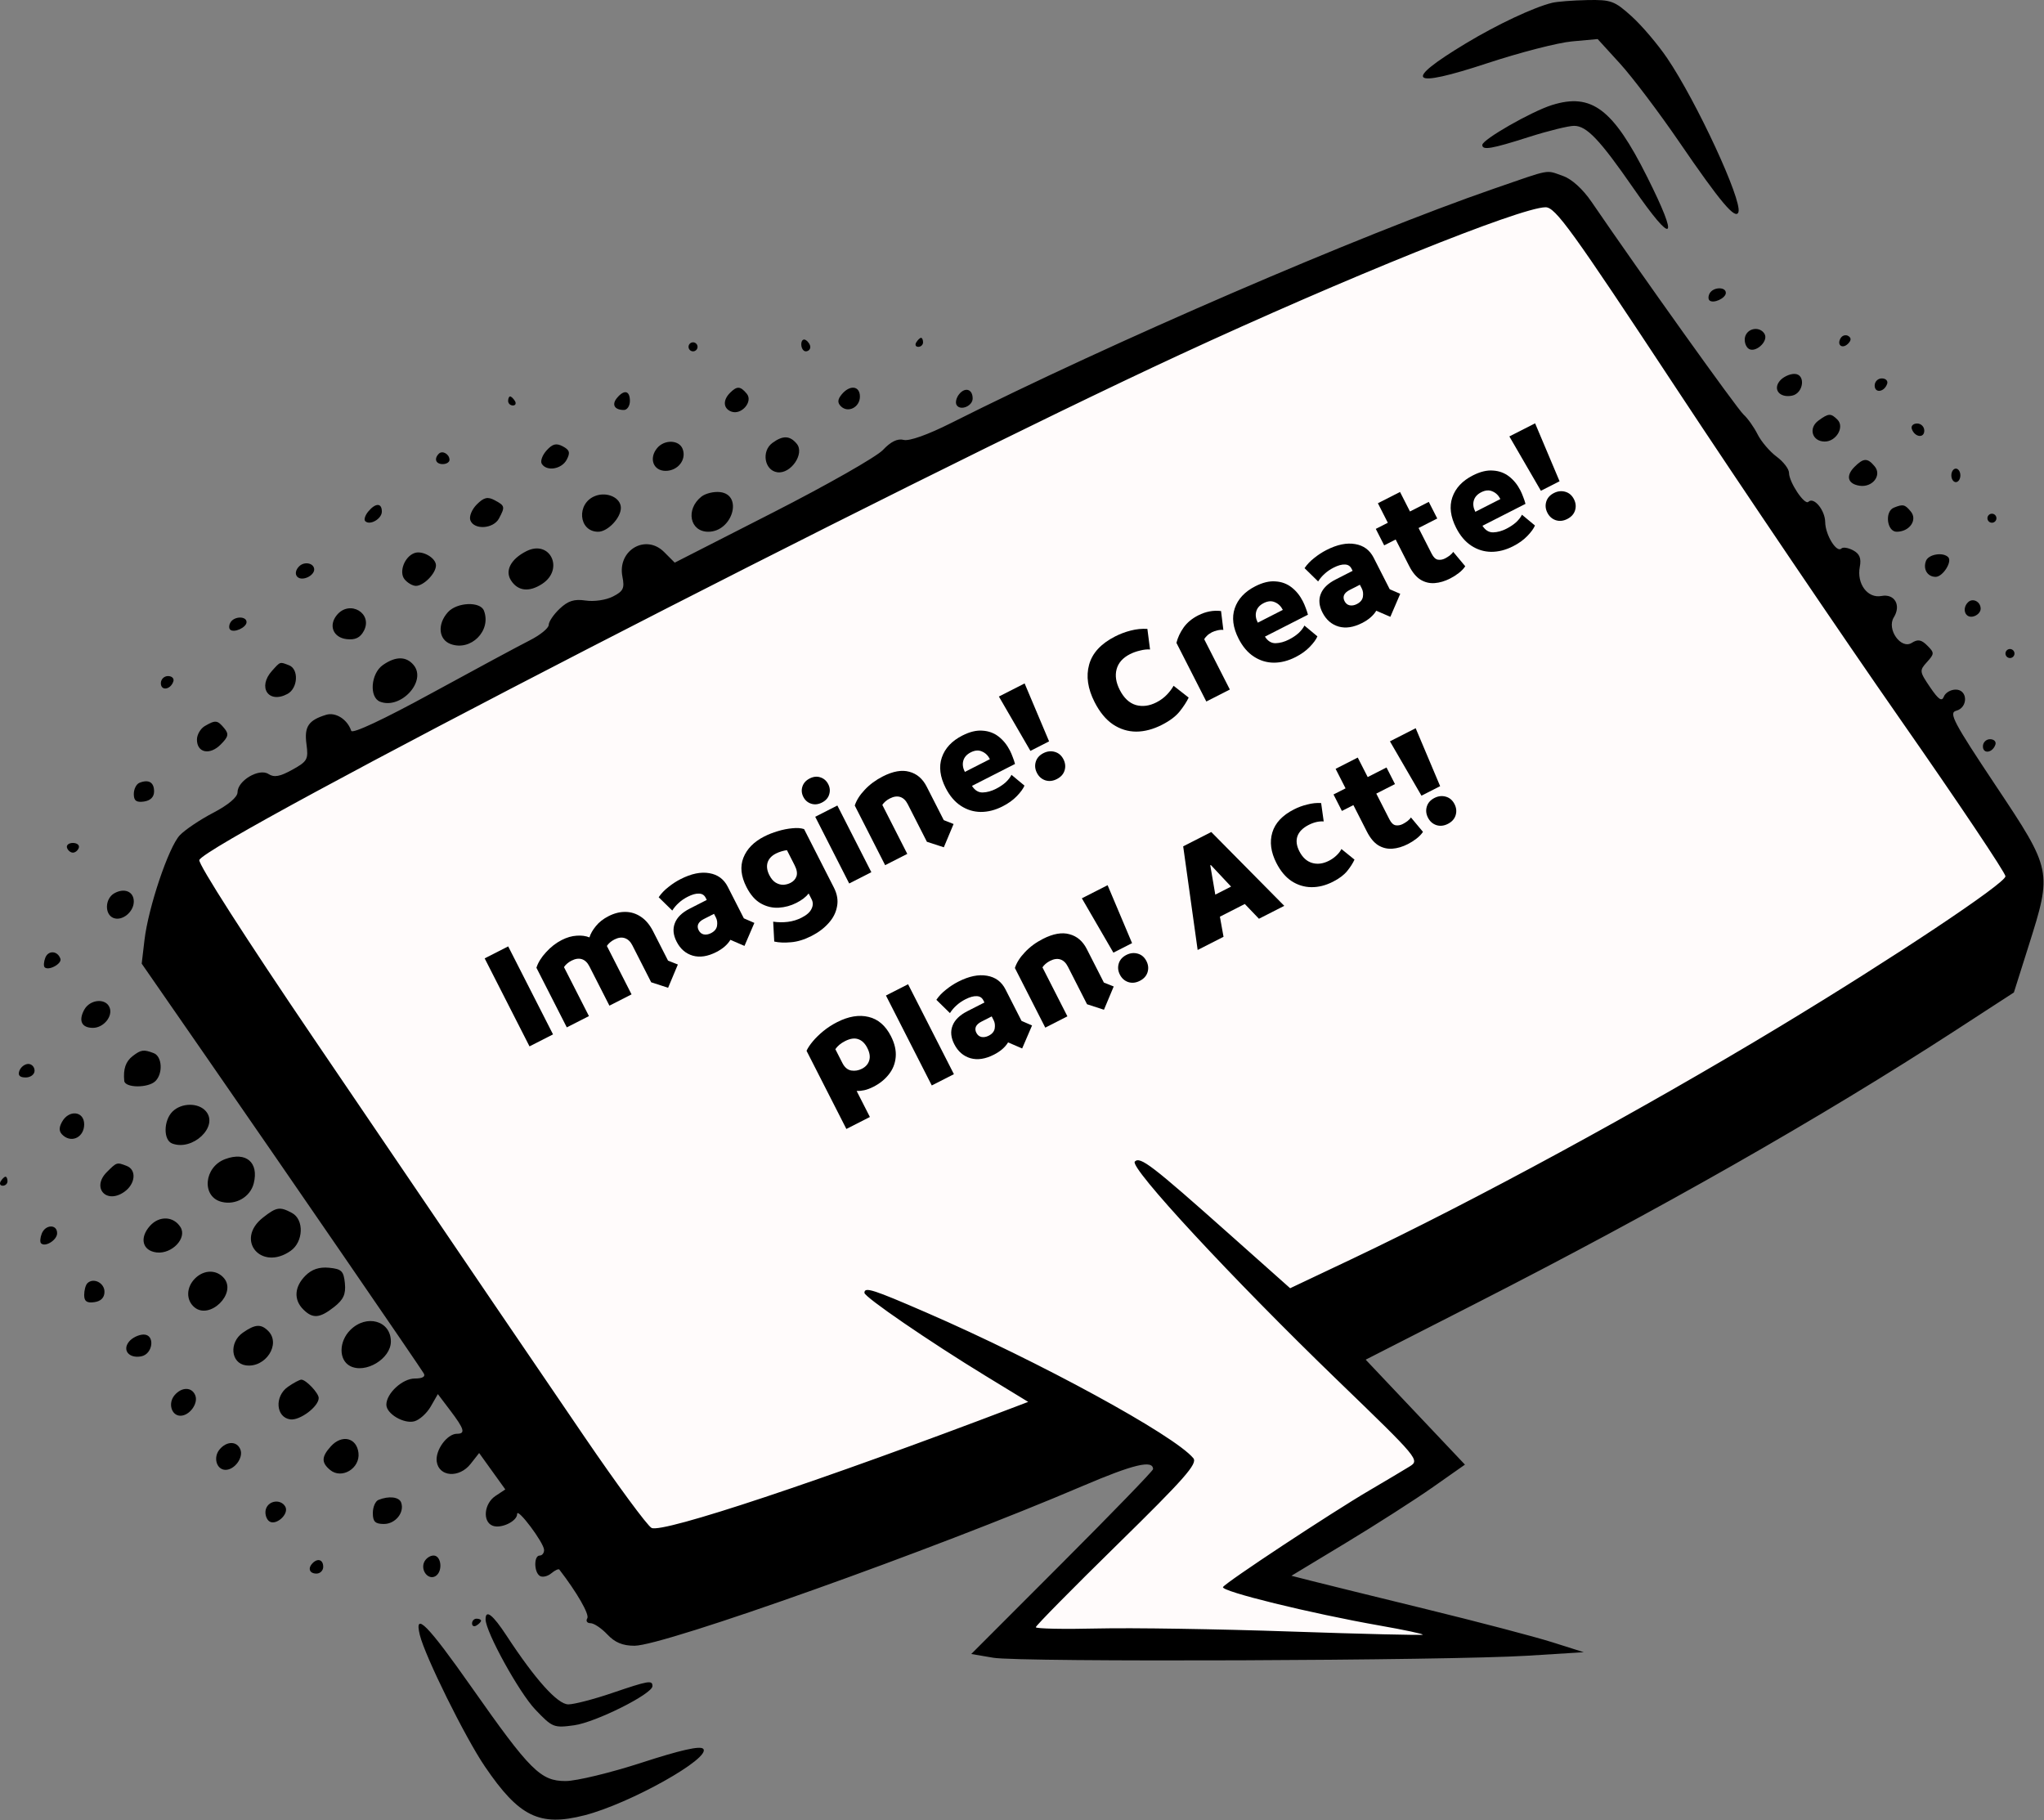
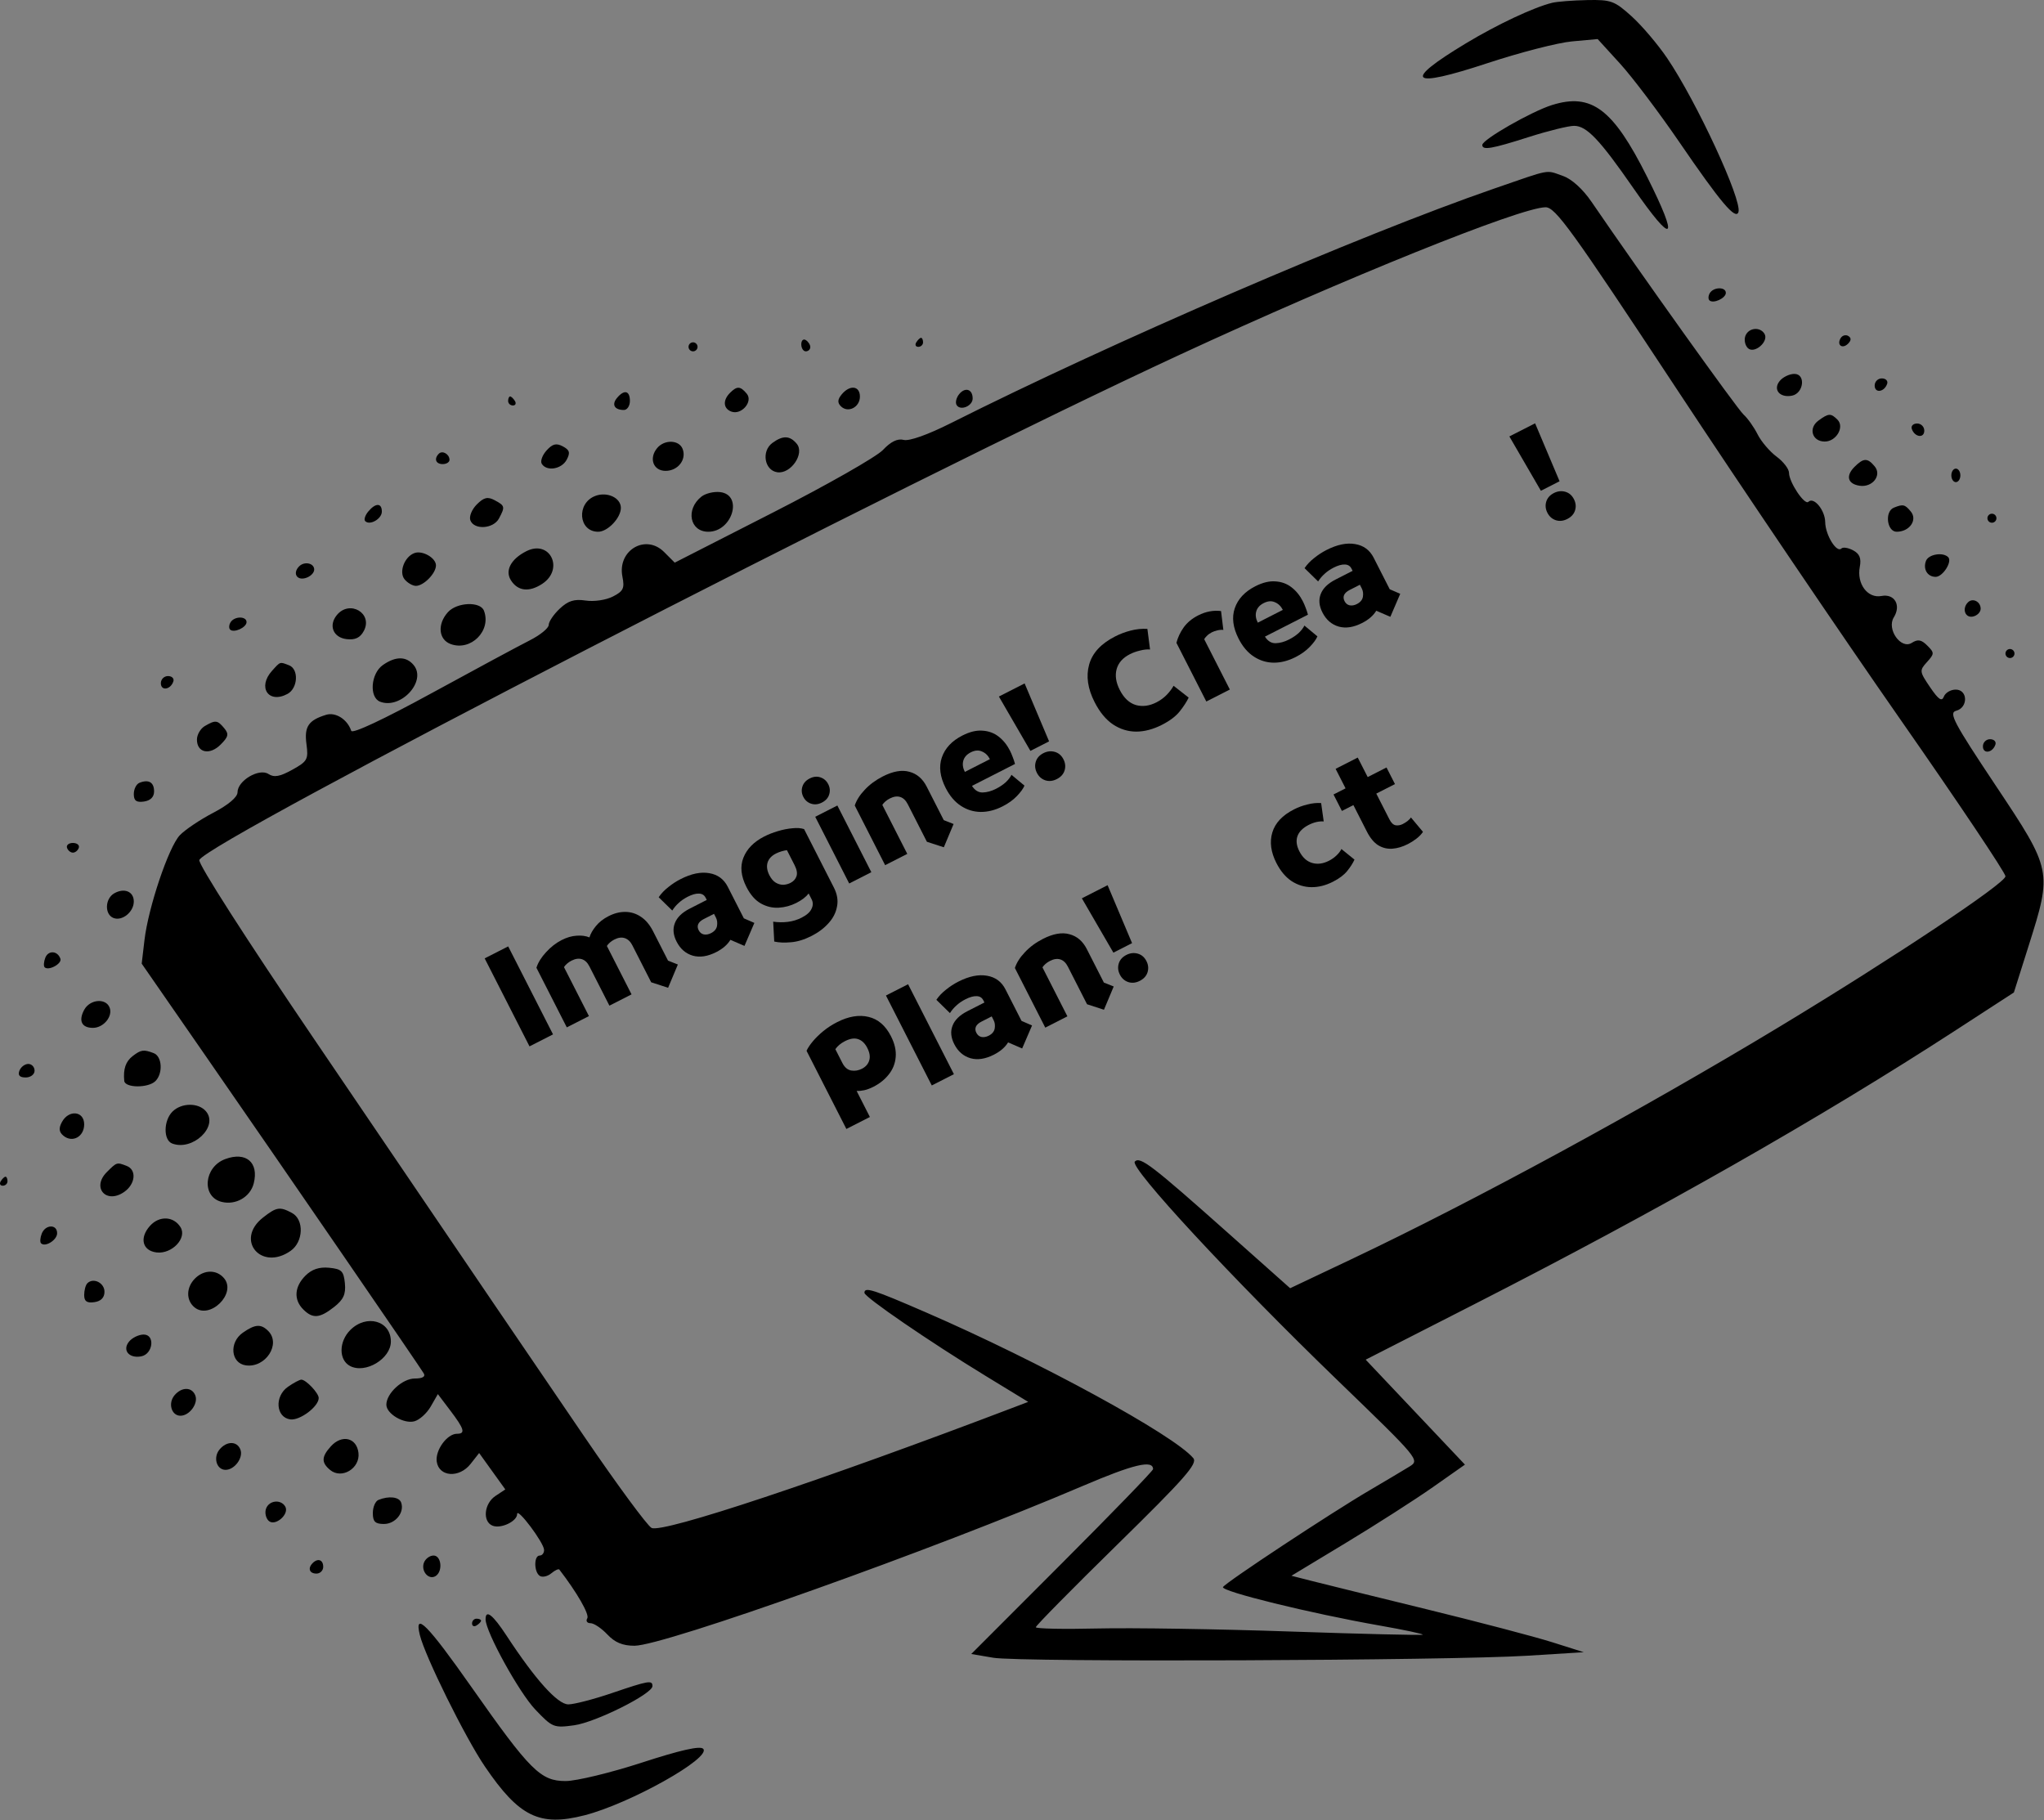
<svg xmlns="http://www.w3.org/2000/svg" width="329" height="293" viewBox="0 0 329 293" fill="none">
  <rect x="0" y="0" width="329" height="293" fill="#808080" stroke="none" />
-   <path d="M127.037 85.66C106.711 95.533 55.17 123.409 31.94 136.113L30.125 139.379L31.94 143.735L105.985 251.536L171.319 225.402L189.83 234.839L165.874 260.247L164.785 263.514L190.193 264.602L237.741 263.514L201.808 254.439C209.43 249.6 225.038 239.63 226.49 238.469C228.304 237.017 230.119 237.017 229.756 233.75C229.393 230.484 224.312 226.491 219.956 223.224C215.601 219.958 206.889 209.795 210.156 209.069C213.423 208.343 308.52 155.35 314.327 152.083L314.51 151.98C320.271 148.74 326.657 145.149 325.579 141.557C324.49 137.927 260.608 43.556 255.164 37.023C249.719 30.489 252.26 33.03 244.638 32.304C237.016 31.578 152.444 73.319 127.037 85.66Z" fill="#FFFBFB" />
  <path fill-rule="evenodd" clip-rule="evenodd" d="M249.841 0.45C246.892 1.166 240.987 3.941 235.955 6.974C225.65 13.186 226.87 14.309 239.423 10.166C244.639 8.445 250.764 6.868 253.033 6.662L257.158 6.288L260.759 10.237C262.739 12.41 267.026 18.084 270.285 22.846C276.949 32.588 279.375 35.461 279.817 34.136C280.446 32.248 273.069 16.318 268.333 9.34C266.833 7.129 264.262 4.108 262.621 2.625C259.869 0.138 259.312 -0.065 255.465 0.013C253.17 0.059 250.64 0.256 249.841 0.45ZM249.778 16.917C246.449 17.968 238.589 22.472 238.589 23.328C238.589 24.225 240.061 23.975 246.058 22.06C249.167 21.067 252.454 20.255 253.363 20.255C255.382 20.255 257.479 22.455 262.864 30.227C269.403 39.662 270.359 38.929 265.132 28.489C259.64 17.518 256.167 14.9 249.778 16.917ZM240.404 30.387C218.859 37.84 179.082 55.017 153.005 68.128C149.326 69.978 146.344 71.036 145.461 70.805C144.476 70.547 143.385 71.076 142.113 72.428C141.075 73.53 133.111 78.061 124.415 82.496L108.604 90.561L106.891 88.847C103.917 85.874 99.338 88.587 100.184 92.82C100.558 94.686 100.331 95.158 98.646 96.018C97.541 96.581 95.611 96.867 94.27 96.663C92.439 96.387 91.448 96.697 90.096 97.968C89.12 98.884 88.321 100.061 88.321 100.582C88.321 101.103 86.933 102.231 85.236 103.087C83.539 103.944 76.452 107.759 69.485 111.565C61.723 115.805 56.709 118.154 56.535 117.631C55.922 115.79 54.029 114.583 52.493 115.053C49.645 115.925 48.95 116.96 49.328 119.771C49.657 122.229 49.482 122.547 47.044 123.897C45.04 125.006 44.114 125.17 43.205 124.579C41.7 123.599 38.233 125.654 38.231 127.528C38.229 128.307 36.748 129.555 34.322 130.823C32.173 131.945 29.747 133.579 28.928 134.453C27.134 136.368 23.87 146.066 23.254 151.313L22.808 155.105L33.304 170.254C46.211 188.884 67.559 219.956 68.213 221.066C68.521 221.587 67.994 221.882 66.755 221.882C64.782 221.882 62.188 224.275 62.188 226.096C62.188 227.553 64.984 229.215 66.687 228.77C67.513 228.554 68.704 227.48 69.333 226.384L70.477 224.39L72.483 227.039C74.744 230.024 74.959 230.775 73.552 230.775C71.965 230.775 70.037 233.425 70.296 235.252C70.646 237.721 73.919 237.949 75.742 235.632L77.123 233.875L79.228 236.805L81.334 239.733L79.746 240.787C77.906 242.009 77.633 244.936 79.299 245.576C80.66 246.098 83.24 244.861 83.24 243.687C83.24 242.569 87.55 248.316 87.575 249.468C87.586 249.967 87.269 250.375 86.869 250.375C85.908 250.375 85.934 253.063 86.901 253.661C87.318 253.919 88.143 253.728 88.734 253.238C89.325 252.747 89.907 252.474 90.028 252.631C92.888 256.343 94.908 259.864 94.529 260.478C94.262 260.911 94.495 261.264 95.049 261.264C95.601 261.264 96.82 262.081 97.758 263.079C98.977 264.375 100.224 264.894 102.127 264.894C106.878 264.894 150.357 249.397 174.219 239.199C182.448 235.683 185.596 234.928 185.596 236.472C185.596 236.725 179.012 243.523 170.964 251.577L156.332 266.223L159.894 266.828C164.193 267.56 233.064 267.297 245.848 266.499L254.923 265.934L249.841 264.327C247.046 263.442 237.9 261.042 229.515 258.993C221.13 256.943 212.83 254.898 211.069 254.448L207.868 253.63L216.654 248.322C221.485 245.403 227.769 241.378 230.618 239.378L235.796 235.741L231.903 231.624C229.762 229.361 226.167 225.56 223.914 223.178L219.819 218.848L237.078 210.042C266.908 194.822 293.051 179.944 314.945 165.725L324.153 159.745L326.522 152.249C330.337 140.184 330.315 140.079 321.21 126.414C314.453 116.273 313.633 114.724 314.858 114.404C316.813 113.892 316.755 110.996 314.789 110.996C313.978 110.996 313.121 111.501 312.883 112.12C312.556 112.973 312.023 112.611 310.665 110.614C308.948 108.086 308.928 107.928 310.163 106.564C311.373 105.227 311.376 105.071 310.212 103.908C309.254 102.949 308.695 102.852 307.72 103.473C305.977 104.583 303.638 101.271 304.824 99.37C306.043 97.418 304.952 95.524 302.841 95.928C300.607 96.355 298.829 93.965 299.351 91.236C299.614 89.861 299.324 89.139 298.283 88.582C297.498 88.161 296.645 88.027 296.389 88.283C295.623 89.049 293.808 86.096 293.783 84.044C293.76 82.109 291.939 79.909 291.075 80.773C290.474 81.372 287.963 77.615 287.958 76.106C287.955 75.483 287.055 74.308 285.956 73.496C284.858 72.684 283.484 71.071 282.901 69.911C282.319 68.752 281.298 67.313 280.631 66.714C279.616 65.8 264.146 44.155 256.175 32.492C254.758 30.419 252.983 28.811 251.566 28.318C248.725 27.327 249.858 27.117 240.404 30.387ZM269.804 62.5C280.385 78.543 296.636 102.553 305.919 115.855C315.203 129.157 322.797 140.493 322.797 141.045C322.797 142.17 304.722 154.205 286.501 165.214C264.211 178.68 237.133 193.386 217.499 202.688L207.661 207.349L197.898 198.662C185.387 187.528 183.524 186.097 182.66 186.961C181.737 187.884 198.322 205.78 215.301 222.181C228.441 234.873 228.556 235.011 226.866 236.054C225.927 236.633 223.036 238.353 220.441 239.876C214.168 243.556 197.336 254.668 196.855 255.445C196.436 256.122 210.955 259.69 222.104 261.649C226.013 262.336 229.115 262.995 228.997 263.114C228.878 263.232 219.309 263.003 207.733 262.605C196.157 262.206 182.193 261.986 176.703 262.116C171.213 262.247 166.721 262.155 166.722 261.912C166.722 261.67 172.623 255.685 179.836 248.614C190.703 237.959 192.8 235.576 192.075 234.702C188.998 230.994 167.284 219.152 149.089 211.258C140.464 207.517 139.137 207.094 139.137 208.09C139.137 208.769 149.61 215.947 158.668 221.476L165.496 225.643L163.386 226.447C132.3 238.291 106.613 246.841 104.87 245.927C104.189 245.57 99.345 238.993 94.106 231.312C83.991 216.485 80.163 210.854 50.491 167.146C39.637 151.16 31.855 139.018 32.083 138.426C33.21 135.488 144.798 77.982 189.952 57.07C216.544 44.754 244.641 33.425 248.752 33.36C250.348 33.335 252.891 36.857 269.804 62.5ZM275.219 47.163C274.955 47.588 274.922 48.119 275.145 48.341C275.742 48.938 277.789 48.006 277.789 47.137C277.789 46.152 275.832 46.171 275.219 47.163ZM280.937 54.059C280.697 54.685 280.873 55.569 281.328 56.024C282.35 57.046 284.77 54.959 284.003 53.717C283.278 52.545 281.439 52.75 280.937 54.059ZM296.278 54.41C295.589 55.526 296.533 56.246 297.465 55.314C297.986 54.793 297.999 54.387 297.503 54.081C297.096 53.83 296.545 53.978 296.278 54.41ZM128.973 55.42C128.973 56.042 129.3 56.551 129.699 56.551C130.099 56.551 130.425 56.244 130.425 55.868C130.425 55.492 130.099 54.983 129.699 54.736C129.3 54.49 128.973 54.797 128.973 55.42ZM147.485 55.099C147.238 55.499 147.382 55.825 147.805 55.825C148.227 55.825 148.574 55.499 148.574 55.099C148.574 54.7 148.43 54.373 148.253 54.373C148.077 54.373 147.732 54.7 147.485 55.099ZM110.825 55.825C110.825 56.225 111.152 56.551 111.551 56.551C111.95 56.551 112.277 56.225 112.277 55.825C112.277 55.426 111.95 55.099 111.551 55.099C111.152 55.099 110.825 55.426 110.825 55.825ZM286.475 61.3C285.325 62.685 286.449 64.066 288.42 63.69C290.332 63.325 290.689 60.181 288.818 60.181C288.04 60.181 286.986 60.685 286.475 61.3ZM301.745 62.056C301.745 63.338 303.308 63.115 303.757 61.769C303.915 61.295 303.527 60.907 302.894 60.907C302.262 60.907 301.745 61.425 301.745 62.056ZM117.504 63.23C116.32 64.413 116.408 65.747 117.7 66.243C119.324 66.866 121.256 64.645 120.198 63.371C119.17 62.132 118.63 62.103 117.504 63.23ZM135.481 63.478C134.811 64.287 134.772 64.818 135.344 65.39C136.488 66.534 138.411 65.558 138.411 63.833C138.411 62.09 136.796 61.894 135.481 63.478ZM154.401 63.424C153.922 64.001 153.732 64.799 153.979 65.199C154.58 66.171 156.559 65.358 156.559 64.139C156.559 62.649 155.371 62.256 154.401 63.424ZM99.305 64.059C98.417 65.129 98.913 65.989 100.42 65.989C100.953 65.989 101.388 65.335 101.388 64.537C101.388 62.862 100.473 62.652 99.305 64.059ZM81.788 64.537C81.788 64.936 82.134 65.263 82.557 65.263C82.979 65.263 83.124 64.936 82.877 64.537C82.63 64.137 82.284 63.811 82.108 63.811C81.932 63.811 81.788 64.137 81.788 64.537ZM292.692 67.698C291.028 68.915 291.68 71.07 293.711 71.07C295.562 71.07 296.929 68.722 295.758 67.551C294.689 66.482 294.332 66.499 292.692 67.698ZM307.719 69.029C308.168 70.374 309.73 70.597 309.73 69.315C309.73 68.683 309.214 68.166 308.581 68.166C307.949 68.166 307.561 68.554 307.719 69.029ZM124.325 71.292C122.518 72.613 123.04 75.719 125.117 76.014C127.294 76.324 129.556 73.009 128.245 71.429C127.136 70.094 126.017 70.055 124.325 71.292ZM87.979 72.499C87.29 73.26 86.942 74.229 87.204 74.654C87.987 75.92 90.392 75.529 91.209 74.004C91.817 72.868 91.695 72.436 90.6 71.85C89.544 71.285 88.943 71.434 87.979 72.499ZM105.773 72.124C104.406 73.771 105.151 75.788 107.127 75.788C109.125 75.788 110.535 73.977 109.875 72.258C109.31 70.786 106.947 70.709 105.773 72.124ZM70.637 73.026C69.82 73.843 70.14 74.7 71.262 74.7C71.861 74.7 72.351 74.393 72.351 74.016C72.351 73.101 71.217 72.446 70.637 73.026ZM298.498 75.147C297.045 76.6 297.398 77.897 299.325 78.183C301.398 78.49 302.94 76.503 301.745 75.063C300.594 73.675 299.953 73.691 298.498 75.147ZM314.086 76.514C314.086 77.113 314.413 77.603 314.812 77.603C315.211 77.603 315.538 77.113 315.538 76.514C315.538 75.916 315.211 75.426 314.812 75.426C314.413 75.426 314.086 75.916 314.086 76.514ZM95.826 79.82C92.731 80.99 93.095 85.589 96.283 85.589C97.817 85.589 99.936 83.359 99.936 81.746C99.936 80.127 97.738 79.097 95.826 79.82ZM112.904 79.932C110.316 81.979 111.018 85.589 114.005 85.589C117.885 85.589 119.655 79.644 115.906 79.206C114.908 79.089 113.557 79.416 112.904 79.932ZM76.74 81.2C75.938 82.002 75.477 83.147 75.712 83.757C76.316 85.331 79.416 85.13 80.311 83.459C81.322 81.568 81.283 81.403 79.627 80.516C78.489 79.907 77.891 80.048 76.74 81.2ZM59.27 82.339C58.764 82.948 58.547 83.642 58.786 83.881C59.529 84.625 61.462 83.515 61.462 82.344C61.462 80.923 60.447 80.92 59.27 82.339ZM304.83 81.714C303.324 82.322 303.708 85.589 305.286 85.589C307.362 85.589 308.684 83.684 307.553 82.322C306.606 81.181 306.313 81.115 304.83 81.714ZM319.893 83.411C319.893 83.81 320.22 84.137 320.619 84.137C321.019 84.137 321.345 83.81 321.345 83.411C321.345 83.012 321.019 82.685 320.619 82.685C320.22 82.685 319.893 83.012 319.893 83.411ZM84.717 88.721C82.237 89.978 81.251 91.833 82.232 93.392C83.338 95.148 85.161 95.36 87.268 93.98C90.874 91.618 88.53 86.788 84.717 88.721ZM66.717 89.016C65.098 89.597 64.164 92.093 65.13 93.257C65.606 93.831 66.422 94.3 66.943 94.3C68.195 94.3 70.173 92.283 70.173 91.007C70.173 89.8 68.007 88.554 66.717 89.016ZM310.006 90.272C309.493 91.61 310.241 92.848 311.563 92.848C312.714 92.848 314.281 90.38 313.576 89.676C312.725 88.825 310.414 89.211 310.006 90.272ZM48.153 91.154C47.096 92.211 47.715 93.426 49.121 93.058C49.919 92.849 50.573 92.227 50.573 91.674C50.573 90.637 49.007 90.301 48.153 91.154ZM316.763 96.947C315.766 97.944 316.283 99.484 317.534 99.243C318.233 99.108 318.805 98.54 318.805 97.98C318.805 96.834 317.524 96.186 316.763 96.947ZM72.1 98.531C70.366 100.448 70.576 102.938 72.532 103.662C75.784 104.865 79.132 101.515 77.896 98.294C77.311 96.769 73.556 96.923 72.1 98.531ZM54.231 98.984C52.838 100.663 53.625 102.622 55.793 102.873C57.175 103.033 57.972 102.653 58.559 101.556C60.071 98.732 56.3 96.491 54.231 98.984ZM37.113 100.156C36.85 100.581 36.816 101.112 37.039 101.334C37.636 101.932 39.684 100.999 39.684 100.13C39.684 99.145 37.726 99.164 37.113 100.156ZM322.797 105.189C322.797 105.588 323.124 105.915 323.523 105.915C323.922 105.915 324.249 105.588 324.249 105.189C324.249 104.789 323.922 104.463 323.523 104.463C323.124 104.463 322.797 104.789 322.797 105.189ZM61.624 107.045C59.676 108.408 59.389 112.256 61.184 112.944C64.522 114.225 68.725 109.632 66.58 107.047C65.385 105.608 63.676 105.607 61.624 107.045ZM43.789 107.968C41.4 110.608 43.213 113.33 46.27 111.694C47.958 110.79 48.127 107.698 46.521 107.081C45.009 106.501 45.161 106.452 43.789 107.968ZM25.891 109.968C25.891 111.25 27.454 111.027 27.903 109.681C28.061 109.206 27.673 108.818 27.04 108.818C26.409 108.818 25.891 109.335 25.891 109.968ZM32.969 116.862C32.27 117.269 31.699 118.249 31.699 119.04C31.699 121.169 33.754 121.604 35.511 119.847C36.774 118.584 36.869 118.148 36.087 117.207C35 115.896 34.686 115.861 32.969 116.862ZM319.168 120.131C319.168 121.413 320.73 121.19 321.179 119.844C321.337 119.369 320.949 118.981 320.317 118.981C319.684 118.981 319.168 119.498 319.168 120.131ZM22.443 125.999C21.944 126.199 21.536 127.01 21.536 127.804C21.536 128.884 21.946 129.187 23.169 129.014C24.214 128.865 24.802 128.281 24.802 127.39C24.802 125.913 23.935 125.402 22.443 125.999ZM10.786 136.458C10.929 136.887 11.357 137.239 11.736 137.239C12.114 137.239 12.542 136.887 12.685 136.458C12.828 136.029 12.401 135.678 11.736 135.678C11.07 135.678 10.643 136.029 10.786 136.458ZM18.407 143.775C16.882 144.628 16.8 147.193 18.278 147.76C19.676 148.296 21.536 146.78 21.536 145.104C21.536 143.506 20.03 142.866 18.407 143.775ZM7.291 154.16C7.042 154.809 6.994 155.497 7.186 155.69C7.801 156.305 9.992 155.128 9.725 154.326C9.288 153.018 7.768 152.914 7.291 154.16ZM13.542 162.553C12.601 164.312 13.154 165.441 14.957 165.441C16.662 165.441 18.188 163.593 17.647 162.184C17.04 160.601 14.463 160.833 13.542 162.553ZM21.361 169.978C20.227 170.853 19.816 172.055 19.998 173.971C20.108 175.129 23.871 175.156 25.02 174.007C26.264 172.763 26.096 170.03 24.743 169.511C23.125 168.891 22.696 168.95 21.361 169.978ZM3.124 172.337C2.841 173.078 3.164 173.426 4.136 173.426C4.923 173.426 5.565 172.936 5.565 172.337C5.565 171.739 5.11 171.249 4.554 171.249C3.998 171.249 3.355 171.739 3.124 172.337ZM27.758 178.922C26.309 180.371 26.278 183.505 27.707 184.053C30.997 185.316 35.202 181.343 33.169 178.893C31.975 177.455 29.21 177.47 27.758 178.922ZM9.961 180.609C9.425 181.612 9.492 182.206 10.207 182.8C11.655 184.001 13.55 182.964 13.55 180.971C13.55 178.813 11.057 178.562 9.961 180.609ZM36.256 186.561C32.807 187.836 32.401 192.629 35.672 193.45C37.945 194.02 40.29 192.667 40.843 190.466C41.688 187.098 39.603 185.322 36.256 186.561ZM17.197 188.654C14.7 191.151 17.096 193.876 20 191.842C21.808 190.575 22.02 188.286 20.387 187.66C18.797 187.049 18.804 187.047 17.197 188.654ZM0.121 190.123C-0.126 190.522 0.018 190.849 0.441 190.849C0.863 190.849 1.209 190.522 1.209 190.123C1.209 189.724 1.066 189.397 0.889 189.397C0.713 189.397 0.367 189.724 0.121 190.123ZM42.323 195.983C37.778 199.558 42.031 204.661 46.781 201.333C48.852 199.883 48.976 196.292 46.991 195.23C45.035 194.183 44.501 194.269 42.323 195.983ZM24.154 197.296C22.399 199.235 22.912 201.322 25.209 201.59C27.685 201.88 30.149 199.27 29.053 197.521C27.942 195.748 25.651 195.643 24.154 197.296ZM6.714 198.575C6.463 199.231 6.414 199.924 6.605 200.117C7.28 200.792 9.195 199.592 9.195 198.493C9.195 197.008 7.292 197.07 6.714 198.575ZM49.164 205.325C47.38 207.108 47.244 209.194 48.81 210.76C50.336 212.286 51.451 212.198 53.782 210.365C55.289 209.178 55.683 208.312 55.513 206.554C55.321 204.583 54.982 204.249 52.975 204.054C51.387 203.9 50.189 204.299 49.164 205.325ZM31.387 205.782C29.96 207.21 29.921 209.275 31.301 210.42C33.767 212.467 38.114 208.213 36.072 205.752C34.885 204.321 32.835 204.334 31.387 205.782ZM14.059 206.552C13.78 206.832 13.55 207.683 13.55 208.442C13.55 209.46 13.981 209.763 15.184 209.592C16.252 209.441 16.817 208.861 16.817 207.918C16.817 206.478 15.023 205.589 14.059 206.552ZM56.38 214.079C54.528 215.931 54.501 218.88 56.328 219.858C58.789 221.175 62.914 218.713 62.914 215.926C62.914 212.575 58.992 211.467 56.38 214.079ZM39.078 214.512C36.837 216.081 37.145 219.421 39.562 219.763C42.743 220.213 45.272 216.327 43.168 214.224C42.004 213.059 41.057 213.126 39.078 214.512ZM20.784 215.924C19.634 217.309 20.758 218.689 22.729 218.314C24.641 217.948 24.997 214.804 23.127 214.804C22.349 214.804 21.295 215.308 20.784 215.924ZM46.337 223.223C44.156 224.751 44.4 228.13 46.717 228.46C48.258 228.68 51.299 226.396 51.299 225.019C51.299 224.23 49.251 222.064 48.505 222.064C48.223 222.064 47.247 222.586 46.337 223.223ZM28.077 224.595C27.011 225.879 27.601 227.871 29.046 227.871C30.499 227.871 31.938 225.913 31.439 224.614C30.902 223.212 29.232 223.203 28.077 224.595ZM53.255 232.797C51.733 234.478 51.704 235.412 53.135 236.601C54.998 238.147 57.985 236.349 57.699 233.854C57.416 231.398 55.034 230.831 53.255 232.797ZM35.336 233.306C34.271 234.59 34.86 236.582 36.305 236.582C37.759 236.582 39.197 234.624 38.699 233.325C38.161 231.923 36.491 231.914 35.336 233.306ZM60.917 241.419C60.419 241.62 60.01 242.574 60.01 243.539C60.01 244.92 60.391 245.294 61.799 245.294C63.649 245.294 65.141 243.437 64.57 241.845C64.242 240.932 62.599 240.74 60.917 241.419ZM42.831 242.801C42.591 243.427 42.767 244.311 43.222 244.767C44.244 245.789 46.664 243.701 45.897 242.46C45.173 241.287 43.334 241.493 42.831 242.801ZM68.239 251.513C67.715 252.878 69 254.367 70.11 253.681C71.306 252.941 71.056 250.375 69.787 250.375C69.176 250.375 68.479 250.887 68.239 251.513ZM50.331 251.585C49.496 252.42 49.802 253.279 50.936 253.279C51.535 253.279 52.025 252.789 52.025 252.19C52.025 251.056 51.166 250.75 50.331 251.585ZM78.158 260.643C78.158 262.638 83.541 272.409 86.152 275.154C88.914 278.056 89.134 278.146 92.413 277.696C95.872 277.222 105.018 272.647 105.018 271.392C105.018 270.396 104.413 270.499 98.484 272.516C95.549 273.514 92.397 274.331 91.478 274.331C89.75 274.331 86.165 270.343 81.536 263.273C79.318 259.885 78.158 258.982 78.158 260.643ZM75.981 261.307C75.981 261.729 76.307 261.874 76.706 261.627C77.106 261.38 77.432 261.035 77.432 260.858C77.432 260.682 77.106 260.538 76.706 260.538C76.307 260.538 75.981 260.884 75.981 261.307ZM67.576 263.166C68.417 266.605 74.869 279.65 78.033 284.309C83.546 292.428 86.836 294.041 94.085 292.184C101.408 290.309 114.607 282.904 113.178 281.475C112.676 280.972 109.508 281.689 103.315 283.703C98.296 285.336 92.77 286.672 91.036 286.672C87.012 286.672 85.331 284.995 75.94 271.622C68.816 261.477 66.62 259.256 67.576 263.166Z" fill="black" />
  <path d="M85.229 168.421L78.012 154.257L81.798 152.328L89.015 166.492L85.229 168.421Z" fill="black" />
  <path d="M107.537 158.99L104.814 158.105L101.773 152.136C101.478 151.557 101.08 151.18 100.579 151.005C100.079 150.83 99.517 150.902 98.893 151.219C98.626 151.356 98.388 151.514 98.181 151.694C97.974 151.875 97.808 152.062 97.682 152.257L101.654 160.052L98.091 161.867L94.868 155.542C94.558 154.934 94.156 154.549 93.663 154.389C93.17 154.229 92.612 154.308 91.988 154.625C91.721 154.761 91.484 154.92 91.276 155.1C91.069 155.281 90.903 155.468 90.778 155.663L94.795 163.547L91.231 165.362L86.341 155.764C86.617 154.912 87.136 154.077 87.898 153.259C88.652 152.426 89.489 151.775 90.409 151.306C91.241 150.882 92.047 150.649 92.83 150.606C93.604 150.548 94.287 150.64 94.877 150.881C95.059 150.283 95.405 149.677 95.914 149.062C96.416 148.432 97.098 147.898 97.959 147.459C98.879 146.99 99.783 146.764 100.67 146.779C101.572 146.787 102.409 147.053 103.18 147.576C103.944 148.085 104.591 148.858 105.121 149.898L107.526 154.619L109.107 155.244L107.537 158.99Z" fill="black" />
  <path d="M119.83 152.25L117.564 151.272C117.086 152.058 116.327 152.716 115.288 153.245C113.907 153.949 112.649 154.141 111.514 153.822C110.371 153.488 109.501 152.734 108.903 151.561C108.358 150.492 108.265 149.502 108.623 148.59C108.974 147.663 109.773 146.882 111.02 146.247L113.759 144.851L113.578 144.494C113.359 144.064 113.003 143.843 112.511 143.832C112.011 143.806 111.405 143.974 110.693 144.337C110.143 144.617 109.665 144.945 109.258 145.321C108.858 145.674 108.508 146.087 108.206 146.559L106.021 144.418C106.426 143.818 106.944 143.274 107.573 142.785C108.195 142.281 108.855 141.851 109.553 141.496C111.276 140.618 112.816 140.301 114.174 140.544C115.525 140.772 116.514 141.502 117.142 142.735L119.729 147.812L121.422 148.549L119.83 152.25ZM114.437 150.2C115.001 149.913 115.326 149.523 115.412 149.03C115.49 148.523 115.435 148.084 115.246 147.712L114.928 147.089L113.28 147.928C112.82 148.163 112.52 148.437 112.381 148.751C112.256 149.058 112.281 149.382 112.455 149.723C112.644 150.094 112.918 150.32 113.276 150.399C113.649 150.471 114.036 150.404 114.437 150.2Z" fill="black" />
  <path d="M130.639 150.641C129.466 151.239 128.358 151.579 127.316 151.661C126.281 151.758 125.382 151.721 124.621 151.548L124.451 148.352C125.257 148.465 126.047 148.474 126.821 148.378C127.596 148.283 128.332 148.058 129.03 147.702C129.861 147.279 130.394 146.801 130.628 146.27C130.885 145.747 130.889 145.24 130.639 144.75L130.163 143.815C129.934 144.1 129.645 144.378 129.297 144.648C128.956 144.897 128.585 145.123 128.184 145.328C127.293 145.782 126.349 146.038 125.351 146.098C124.353 146.158 123.397 145.934 122.484 145.427C121.571 144.92 120.793 144.035 120.15 142.773C119.265 141.036 119.1 139.465 119.656 138.059C120.219 136.632 121.339 135.49 123.017 134.636C123.67 134.303 124.395 134.018 125.19 133.781C126.001 133.536 126.782 133.381 127.534 133.316C128.279 133.236 128.909 133.279 129.424 133.447L134.224 142.867C134.754 143.907 134.922 144.915 134.728 145.893C134.557 146.878 134.105 147.772 133.373 148.575C132.649 149.392 131.738 150.081 130.639 150.641ZM127.243 142.104C127.718 141.862 128.036 141.513 128.197 141.057C128.364 140.579 128.267 139.984 127.904 139.271L126.667 136.844C126.451 136.86 126.172 136.918 125.83 137.018C125.488 137.117 125.176 137.239 124.893 137.382C124.181 137.746 123.73 138.237 123.541 138.857C123.367 139.469 123.465 140.139 123.836 140.867C124.123 141.431 124.469 141.835 124.873 142.077C125.27 142.305 125.673 142.418 126.083 142.415C126.5 142.389 126.887 142.286 127.243 142.104Z" fill="black" />
  <path d="M136.686 142.202L131.217 131.467L134.78 129.652L140.25 140.386L136.686 142.202ZM132.295 129.179C131.701 129.481 131.124 129.542 130.564 129.36C130.003 129.178 129.583 128.812 129.303 128.263C129.023 127.713 128.974 127.158 129.156 126.598C129.339 126.038 129.726 125.606 130.32 125.304C130.929 124.994 131.506 124.933 132.052 125.123C132.612 125.305 133.032 125.671 133.312 126.22C133.592 126.769 133.641 127.324 133.459 127.885C133.292 128.437 132.904 128.869 132.295 129.179Z" fill="black" />
  <path d="M151.918 136.377L149.195 135.492L146.108 129.434C145.798 128.826 145.396 128.441 144.903 128.281C144.41 128.121 143.852 128.199 143.228 128.517C142.961 128.653 142.724 128.812 142.516 128.992C142.309 129.173 142.143 129.36 142.018 129.555L146.035 137.439L142.471 139.254L137.581 129.656C137.857 128.804 138.391 127.961 139.182 127.128C139.981 126.273 140.951 125.554 142.095 124.971C143.743 124.131 145.168 123.882 146.37 124.223C147.58 124.542 148.51 125.34 149.161 126.617L151.907 132.006L153.488 132.631L151.918 136.377Z" fill="black" />
  <path d="M161.381 129.788C160.193 130.393 159.018 130.693 157.855 130.686C156.707 130.673 155.643 130.346 154.662 129.705C153.681 129.064 152.865 128.105 152.214 126.828C151.299 125.032 151.093 123.397 151.596 121.925C152.106 120.431 153.207 119.253 154.9 118.39C156.088 117.785 157.17 117.524 158.147 117.606C159.131 117.665 159.994 117.983 160.736 118.558C161.479 119.134 162.084 119.882 162.553 120.803C162.72 121.129 162.871 121.482 163.008 121.861C163.153 122.218 163.275 122.586 163.374 122.965L156.448 126.494C156.908 127.213 157.481 127.567 158.167 127.554C158.867 127.534 159.581 127.338 160.308 126.968C160.917 126.658 161.44 126.307 161.877 125.916C162.306 125.511 162.616 125.11 162.806 124.713L164.899 126.452C164.687 126.953 164.274 127.519 163.66 128.15C163.061 128.773 162.301 129.319 161.381 129.788ZM155.302 124.245L159.333 122.191C159.031 121.597 158.606 121.187 158.061 120.96C157.522 120.71 156.919 120.756 156.251 121.096C155.612 121.422 155.213 121.868 155.054 122.436C154.894 123.003 154.977 123.606 155.302 124.245Z" fill="black" />
  <path d="M165.854 120.86L160.78 112.112L164.922 110.002L168.86 119.328L165.854 120.86ZM170.103 125.4C169.464 125.725 168.842 125.789 168.237 125.593C167.647 125.389 167.201 124.99 166.898 124.396C166.595 123.802 166.535 123.206 166.717 122.609C166.899 122.011 167.309 121.55 167.947 121.224C168.556 120.914 169.166 120.846 169.779 121.02C170.391 121.195 170.856 121.593 171.174 122.217C171.477 122.811 171.537 123.407 171.355 124.004C171.173 124.602 170.756 125.067 170.103 125.4Z" fill="black" />
  <path d="M187.024 116.666C185.614 117.384 184.238 117.749 182.897 117.759C181.548 117.754 180.293 117.365 179.132 116.591C177.986 115.81 177.004 114.618 176.187 113.014C175.082 110.847 174.788 108.837 175.303 106.985C175.81 105.118 177.207 103.602 179.494 102.437C180.295 102.028 181.135 101.713 182.013 101.49C182.905 101.26 183.795 101.171 184.682 101.224L185.11 104.54C184.64 104.499 184.108 104.555 183.513 104.709C182.91 104.848 182.364 105.042 181.874 105.292C180.716 105.882 179.999 106.696 179.724 107.734C179.456 108.749 179.625 109.851 180.23 111.039C180.895 112.345 181.759 113.158 182.819 113.478C183.887 113.776 184.993 113.633 186.136 113.051C186.774 112.725 187.327 112.322 187.792 111.842C188.258 111.361 188.627 110.874 188.899 110.38L191.328 112.285C190.991 112.98 190.508 113.722 189.881 114.509C189.253 115.296 188.301 116.015 187.024 116.666Z" fill="black" />
  <path d="M194.168 112.913L189.357 103.471C189.574 102.612 189.959 101.789 190.512 101.003C191.08 100.208 191.861 99.558 192.856 99.051C194.073 98.431 195.301 98.198 196.539 98.352L196.909 101.39C196.61 101.355 196.286 101.38 195.937 101.465C195.602 101.542 195.308 101.644 195.056 101.773C194.744 101.932 194.477 102.124 194.256 102.349C194.041 102.552 193.901 102.736 193.835 102.9L197.954 110.984L194.168 112.913Z" fill="black" />
  <path d="M208.532 105.763C207.344 106.368 206.169 106.668 205.006 106.662C203.859 106.648 202.794 106.321 201.813 105.68C200.832 105.039 200.016 104.08 199.365 102.803C198.45 101.007 198.244 99.373 198.747 97.901C199.257 96.406 200.359 95.228 202.051 94.365C203.239 93.76 204.321 93.499 205.298 93.581C206.282 93.64 207.146 93.958 207.888 94.534C208.63 95.109 209.235 95.857 209.704 96.778C209.871 97.105 210.023 97.457 210.16 97.836C210.304 98.193 210.426 98.561 210.526 98.94L203.6 102.469C204.06 103.189 204.632 103.542 205.318 103.529C206.018 103.509 206.732 103.314 207.46 102.943C208.068 102.633 208.591 102.282 209.028 101.892C209.457 101.486 209.767 101.085 209.958 100.688L212.05 102.428C211.838 102.928 211.425 103.494 210.811 104.125C210.212 104.748 209.452 105.294 208.532 105.763ZM202.453 100.22L206.484 98.166C206.182 97.572 205.758 97.162 205.212 96.935C204.673 96.686 204.07 96.731 203.402 97.072C202.764 97.397 202.365 97.843 202.205 98.411C202.045 98.979 202.128 99.582 202.453 100.22Z" fill="black" />
  <path d="M223.789 99.28L221.523 98.302C221.045 99.088 220.286 99.746 219.246 100.276C217.866 100.979 216.608 101.171 215.473 100.852C214.33 100.518 213.46 99.764 212.862 98.591C212.317 97.522 212.224 96.532 212.582 95.62C212.933 94.693 213.732 93.912 214.979 93.277L217.718 91.881L217.537 91.525C217.317 91.094 216.962 90.873 216.47 90.862C215.97 90.836 215.364 91.005 214.652 91.368C214.102 91.648 213.624 91.975 213.217 92.351C212.817 92.704 212.466 93.117 212.164 93.589L209.98 91.448C210.385 90.849 210.902 90.305 211.532 89.815C212.154 89.311 212.814 88.882 213.512 88.526C215.234 87.648 216.775 87.331 218.133 87.574C219.483 87.802 220.473 88.533 221.101 89.765L223.688 94.843L225.381 95.579L223.789 99.28ZM218.396 97.23C218.96 96.943 219.285 96.553 219.371 96.06C219.449 95.553 219.394 95.114 219.204 94.743L218.887 94.119L217.239 94.959C216.778 95.193 216.479 95.468 216.339 95.782C216.215 96.088 216.24 96.412 216.414 96.754C216.603 97.125 216.877 97.35 217.235 97.429C217.608 97.501 217.995 97.435 218.396 97.23Z" fill="black" />
-   <path d="M233.423 93.108C232.562 93.547 231.726 93.796 230.914 93.854C230.102 93.912 229.344 93.728 228.64 93.301C227.951 92.867 227.346 92.137 226.824 91.113L224.645 86.837L222.797 87.779L221.446 85.128L223.384 84.141L221.784 81.001L225.347 79.185L226.947 82.326L229.976 80.782L231.338 83.455L228.331 84.987L230.442 89.129C230.729 89.693 231.06 90.011 231.433 90.083C231.821 90.147 232.208 90.081 232.594 89.884C232.831 89.763 233.08 89.608 233.339 89.42C233.606 89.209 233.795 89.01 233.905 88.823L235.845 91.145C235.58 91.542 235.225 91.91 234.78 92.249C234.351 92.58 233.898 92.866 233.423 93.108Z" fill="black" />
-   <path d="M243.547 87.922C242.36 88.527 241.184 88.826 240.022 88.82C238.874 88.807 237.81 88.48 236.828 87.839C235.847 87.198 235.032 86.239 234.381 84.962C233.466 83.165 233.259 81.531 233.762 80.059C234.273 78.565 235.374 77.387 237.067 76.524C238.255 75.919 239.337 75.657 240.314 75.74C241.298 75.799 242.161 76.117 242.903 76.692C243.645 77.268 244.251 78.016 244.72 78.937C244.886 79.263 245.038 79.616 245.175 79.995C245.319 80.352 245.441 80.72 245.541 81.099L238.615 84.628C239.075 85.347 239.648 85.701 240.333 85.688C241.034 85.668 241.748 85.472 242.475 85.102C243.084 84.792 243.607 84.441 244.043 84.05C244.472 83.645 244.782 83.244 244.973 82.847L247.066 84.586C246.853 85.087 246.44 85.653 245.826 86.284C245.228 86.907 244.468 87.453 243.547 87.922ZM237.469 82.379L241.5 80.325C241.197 79.731 240.773 79.321 240.227 79.094C239.689 78.844 239.086 78.89 238.418 79.23C237.779 79.556 237.38 80.002 237.22 80.57C237.061 81.137 237.144 81.74 237.469 82.379Z" fill="black" />
  <path d="M248.021 78.994L242.946 70.246L247.089 68.136L251.027 77.462L248.021 78.994ZM252.269 83.534C251.631 83.859 251.009 83.923 250.404 83.727C249.814 83.523 249.367 83.124 249.065 82.53C248.762 81.936 248.702 81.34 248.883 80.743C249.065 80.145 249.475 79.684 250.114 79.358C250.722 79.048 251.333 78.98 251.945 79.154C252.558 79.329 253.023 79.727 253.341 80.351C253.643 80.945 253.704 81.541 253.522 82.138C253.34 82.736 252.923 83.201 252.269 83.534Z" fill="black" />
  <path d="M136.232 181.715L129.82 169.132C130.033 168.668 130.372 168.159 130.837 167.604C131.302 167.049 131.865 166.501 132.524 165.959C133.198 165.41 133.936 164.931 134.737 164.523C136.578 163.585 138.268 163.304 139.806 163.679C141.336 164.04 142.537 165.075 143.407 166.782C144.012 167.97 144.266 169.093 144.17 170.152C144.081 171.189 143.712 172.116 143.062 172.933C142.427 173.742 141.605 174.404 140.596 174.919C140.061 175.191 139.567 175.378 139.113 175.478C138.674 175.571 138.265 175.611 137.884 175.599L140.018 179.786L136.232 181.715ZM138.729 172.027C139.338 171.716 139.73 171.274 139.904 170.699C140.093 170.116 139.991 169.439 139.598 168.667C139.227 167.939 138.747 167.473 138.157 167.269C137.559 167.05 136.844 167.152 136.013 167.576C135.33 167.924 134.811 168.356 134.457 168.873L135.592 171.1C135.948 171.798 136.424 172.201 137.021 172.308C137.61 172.4 138.18 172.307 138.729 172.027Z" fill="black" />
  <path d="M149.977 174.711L142.601 160.235L146.164 158.42L153.54 172.896L149.977 174.711Z" fill="black" />
  <path d="M164.525 168.757L162.26 167.78C161.782 168.566 161.023 169.224 159.983 169.753C158.603 170.457 157.345 170.649 156.209 170.329C155.067 169.995 154.197 169.242 153.599 168.069C153.054 167 152.961 166.009 153.319 165.098C153.67 164.171 154.469 163.39 155.716 162.754L158.455 161.359L158.274 161.002C158.054 160.572 157.699 160.351 157.207 160.34C156.707 160.314 156.101 160.482 155.389 160.845C154.839 161.125 154.361 161.453 153.954 161.829C153.554 162.182 153.203 162.594 152.901 163.066L150.717 160.925C151.122 160.326 151.639 159.782 152.269 159.293C152.891 158.789 153.551 158.359 154.249 158.003C155.971 157.126 157.512 156.809 158.87 157.052C160.22 157.28 161.21 158.01 161.837 159.242L164.425 164.32L166.118 165.056L164.525 168.757ZM159.133 166.708C159.697 166.42 160.022 166.03 160.108 165.538C160.186 165.031 160.131 164.591 159.941 164.22L159.624 163.597L157.976 164.436C157.515 164.671 157.216 164.945 157.076 165.259C156.952 165.566 156.977 165.89 157.151 166.231C157.34 166.602 157.614 166.827 157.972 166.907C158.345 166.978 158.732 166.912 159.133 166.708Z" fill="black" />
  <path d="M177.692 162.525L174.969 161.641L171.883 155.583C171.572 154.974 171.171 154.59 170.678 154.43C170.185 154.269 169.626 154.348 169.003 154.666C168.735 154.802 168.498 154.96 168.291 155.141C168.084 155.321 167.917 155.509 167.792 155.703L171.809 163.587L168.246 165.403L163.355 155.804C163.632 154.953 164.166 154.11 164.957 153.277C165.755 152.421 166.726 151.702 167.869 151.12C169.517 150.28 170.942 150.031 172.145 150.372C173.354 150.691 174.285 151.488 174.935 152.765L177.681 158.155L179.262 158.78L177.692 162.525Z" fill="black" />
  <path d="M179.21 153.336L174.136 144.589L178.278 142.478L182.216 151.804L179.21 153.336ZM183.459 157.876C182.82 158.201 182.198 158.266 181.593 158.069C181.003 157.865 180.557 157.466 180.254 156.872C179.951 156.278 179.891 155.682 180.073 155.085C180.254 154.487 180.665 154.026 181.303 153.701C181.912 153.39 182.522 153.322 183.135 153.497C183.747 153.671 184.212 154.07 184.53 154.693C184.833 155.287 184.893 155.883 184.711 156.48C184.529 157.078 184.112 157.543 183.459 157.876Z" fill="black" />
-   <path d="M192.773 152.906L190.444 136.223L194.965 133.919L206.715 145.802L202.639 147.879L200.363 145.504L196.354 147.546L196.938 150.784L192.773 152.906ZM195.612 143.997L198.151 142.704L194.894 139.229L194.805 139.275L195.612 143.997Z" fill="black" />
  <path d="M214.556 141.919C213.383 142.517 212.223 142.809 211.075 142.795C209.927 142.781 208.863 142.454 207.882 141.813C206.915 141.165 206.103 140.195 205.445 138.903C204.552 137.151 204.335 135.513 204.793 133.989C205.251 132.466 206.408 131.231 208.264 130.285C208.961 129.93 209.686 129.663 210.437 129.486C211.196 129.287 211.933 129.21 212.649 129.257L213.063 132.216C212.287 132.162 211.484 132.347 210.652 132.771C209.702 133.255 209.096 133.863 208.833 134.596C208.585 135.321 208.688 136.128 209.142 137.019C209.649 138.014 210.332 138.638 211.191 138.893C212.05 139.147 212.954 139.032 213.904 138.548C214.335 138.329 214.728 138.054 215.083 137.723C215.453 137.385 215.73 137.029 215.913 136.655L218.017 138.36C217.753 138.944 217.362 139.554 216.846 140.191C216.329 140.829 215.566 141.405 214.556 141.919Z" fill="black" />
  <path d="M226.618 135.857C225.757 136.296 224.92 136.544 224.109 136.603C223.297 136.661 222.539 136.477 221.835 136.05C221.146 135.615 220.541 134.886 220.019 133.862L217.84 129.586L215.992 130.527L214.641 127.877L216.579 126.89L214.979 123.75L218.542 121.934L220.142 125.074L223.171 123.531L224.533 126.204L221.526 127.736L223.637 131.878C223.924 132.442 224.255 132.76 224.628 132.832C225.016 132.896 225.403 132.83 225.789 132.633C226.026 132.512 226.275 132.357 226.534 132.169C226.801 131.958 226.989 131.759 227.1 131.572L229.04 133.894C228.775 134.291 228.42 134.659 227.975 134.997C227.546 135.328 227.093 135.615 226.618 135.857Z" fill="black" />
-   <path d="M228.797 128.07L223.723 119.323L227.865 117.212L231.803 126.539L228.797 128.07ZM233.046 132.61C232.407 132.935 231.785 133 231.18 132.803C230.59 132.599 230.144 132.2 229.841 131.606C229.538 131.012 229.478 130.416 229.66 129.819C229.842 129.221 230.252 128.76 230.89 128.435C231.499 128.124 232.109 128.056 232.722 128.231C233.334 128.405 233.799 128.804 234.117 129.427C234.42 130.021 234.48 130.617 234.298 131.215C234.116 131.812 233.699 132.277 233.046 132.61Z" fill="black" />
</svg>